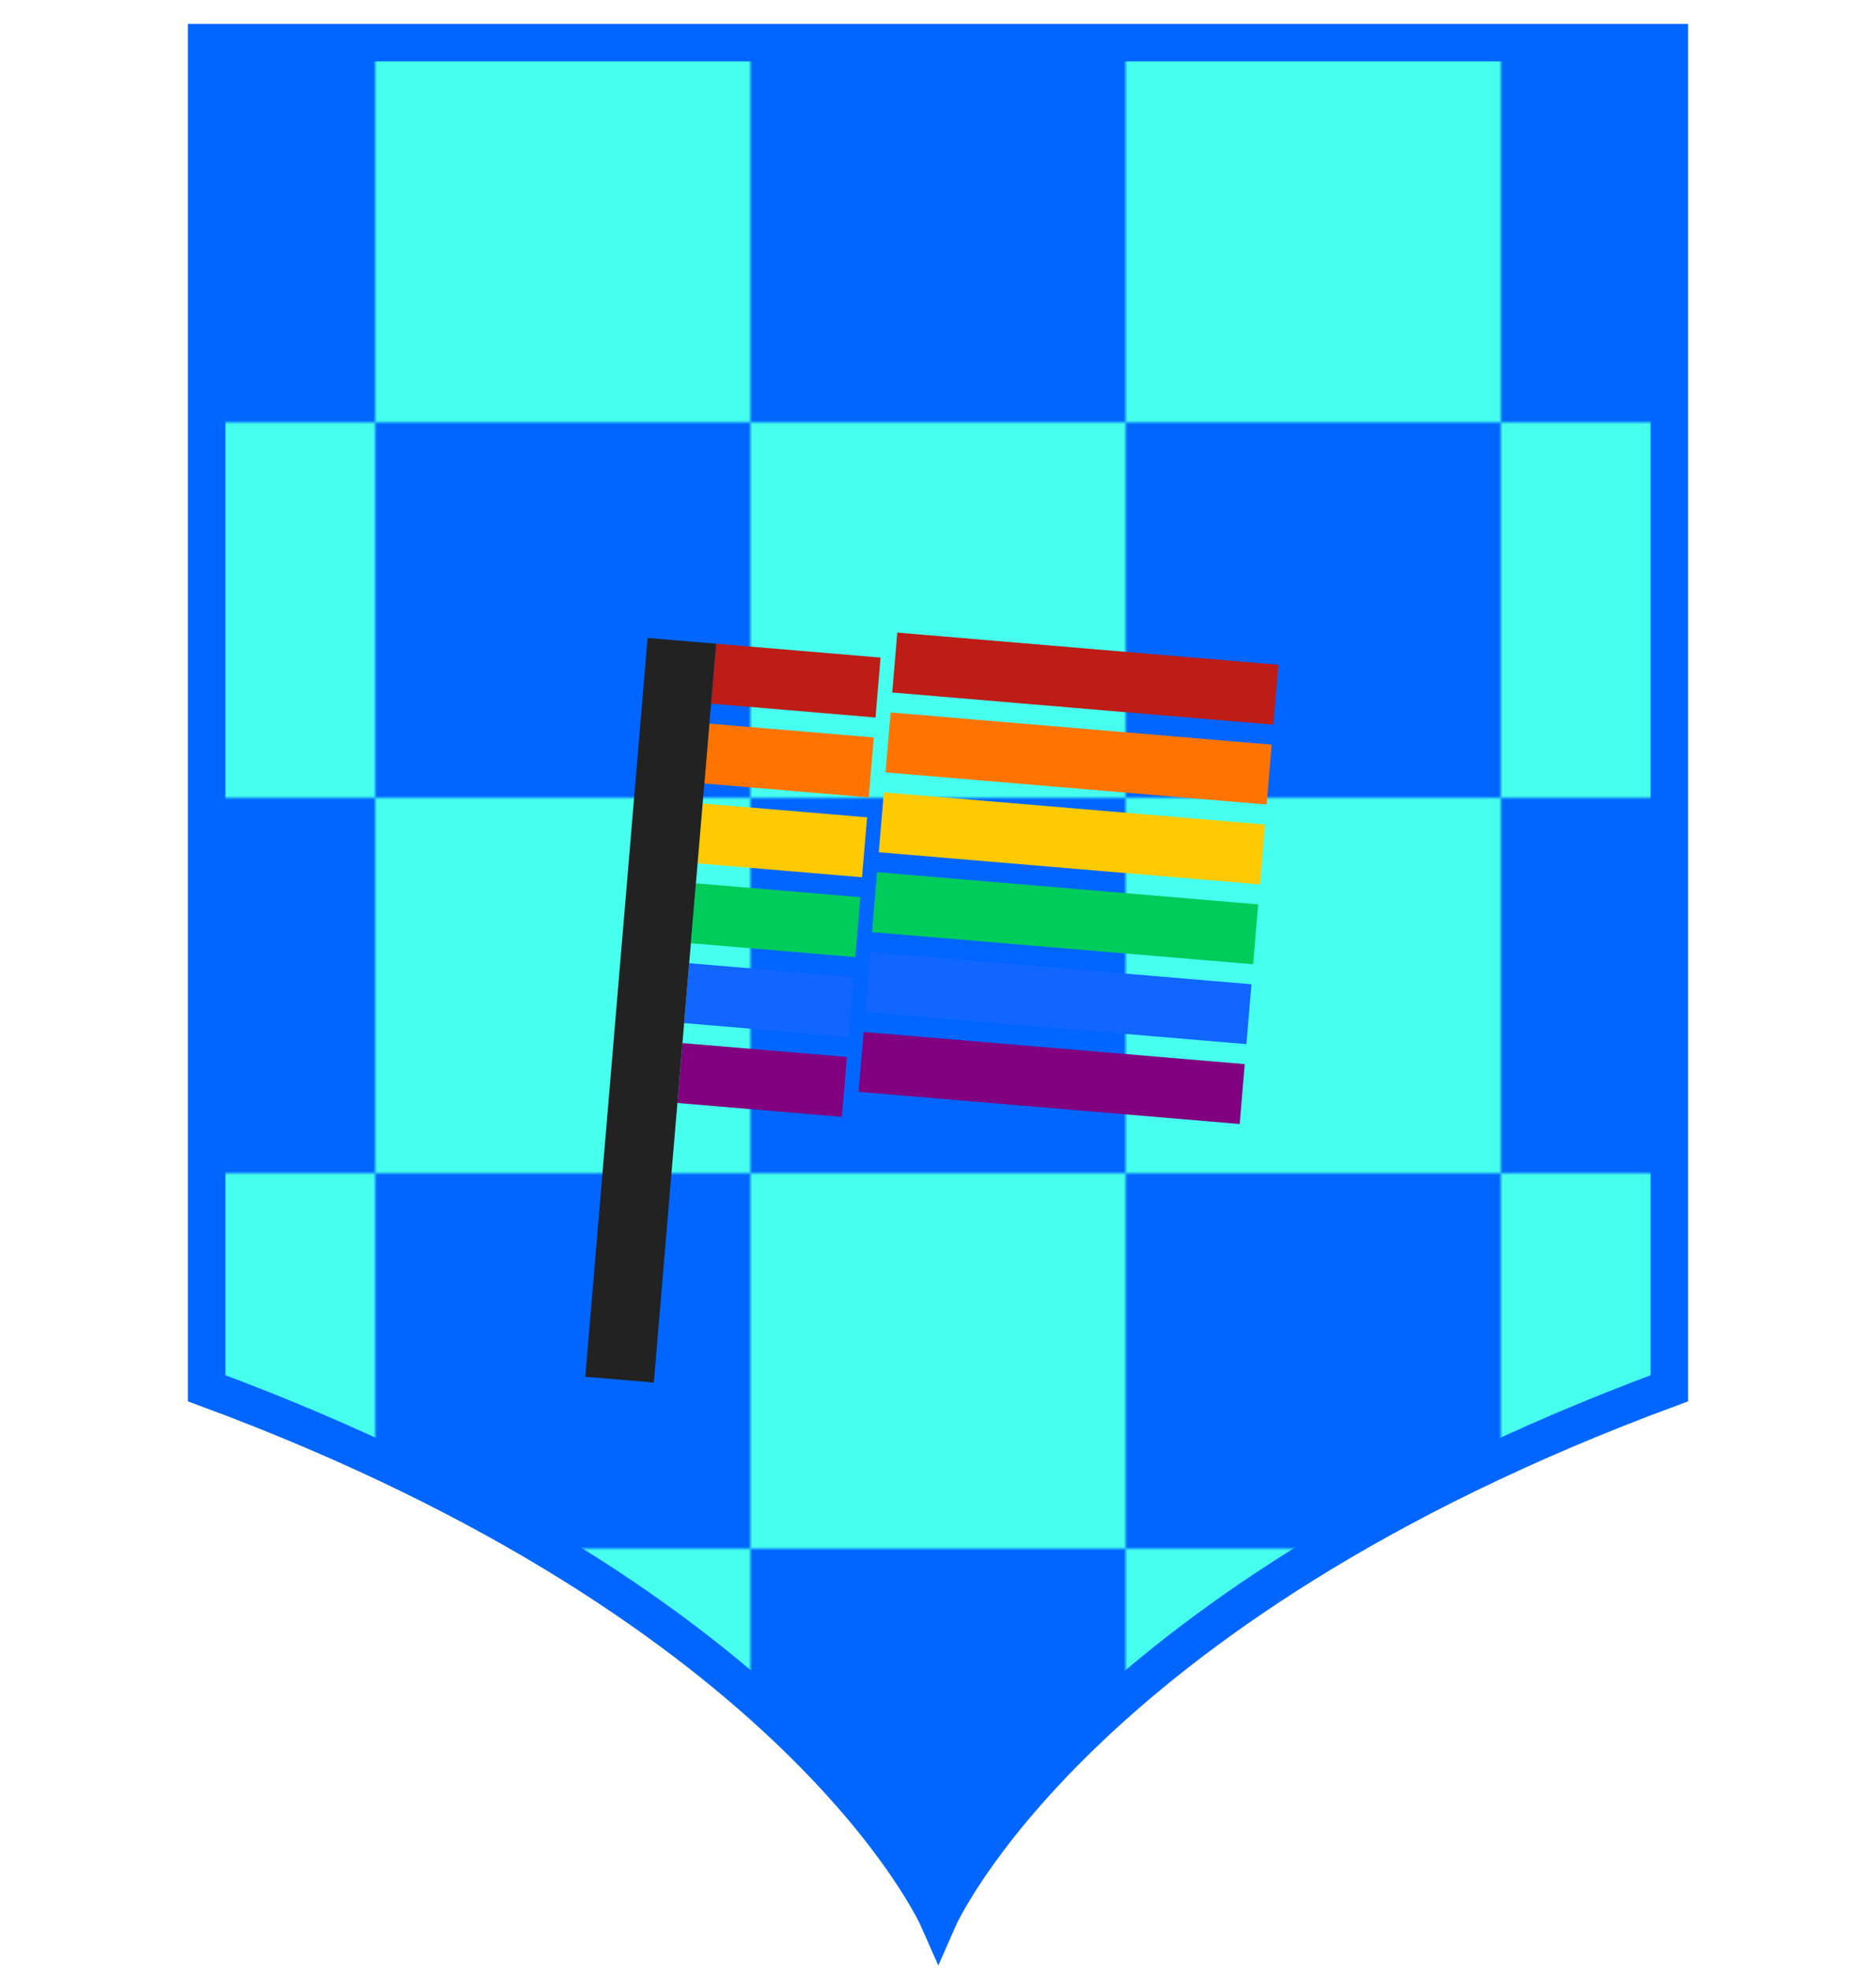
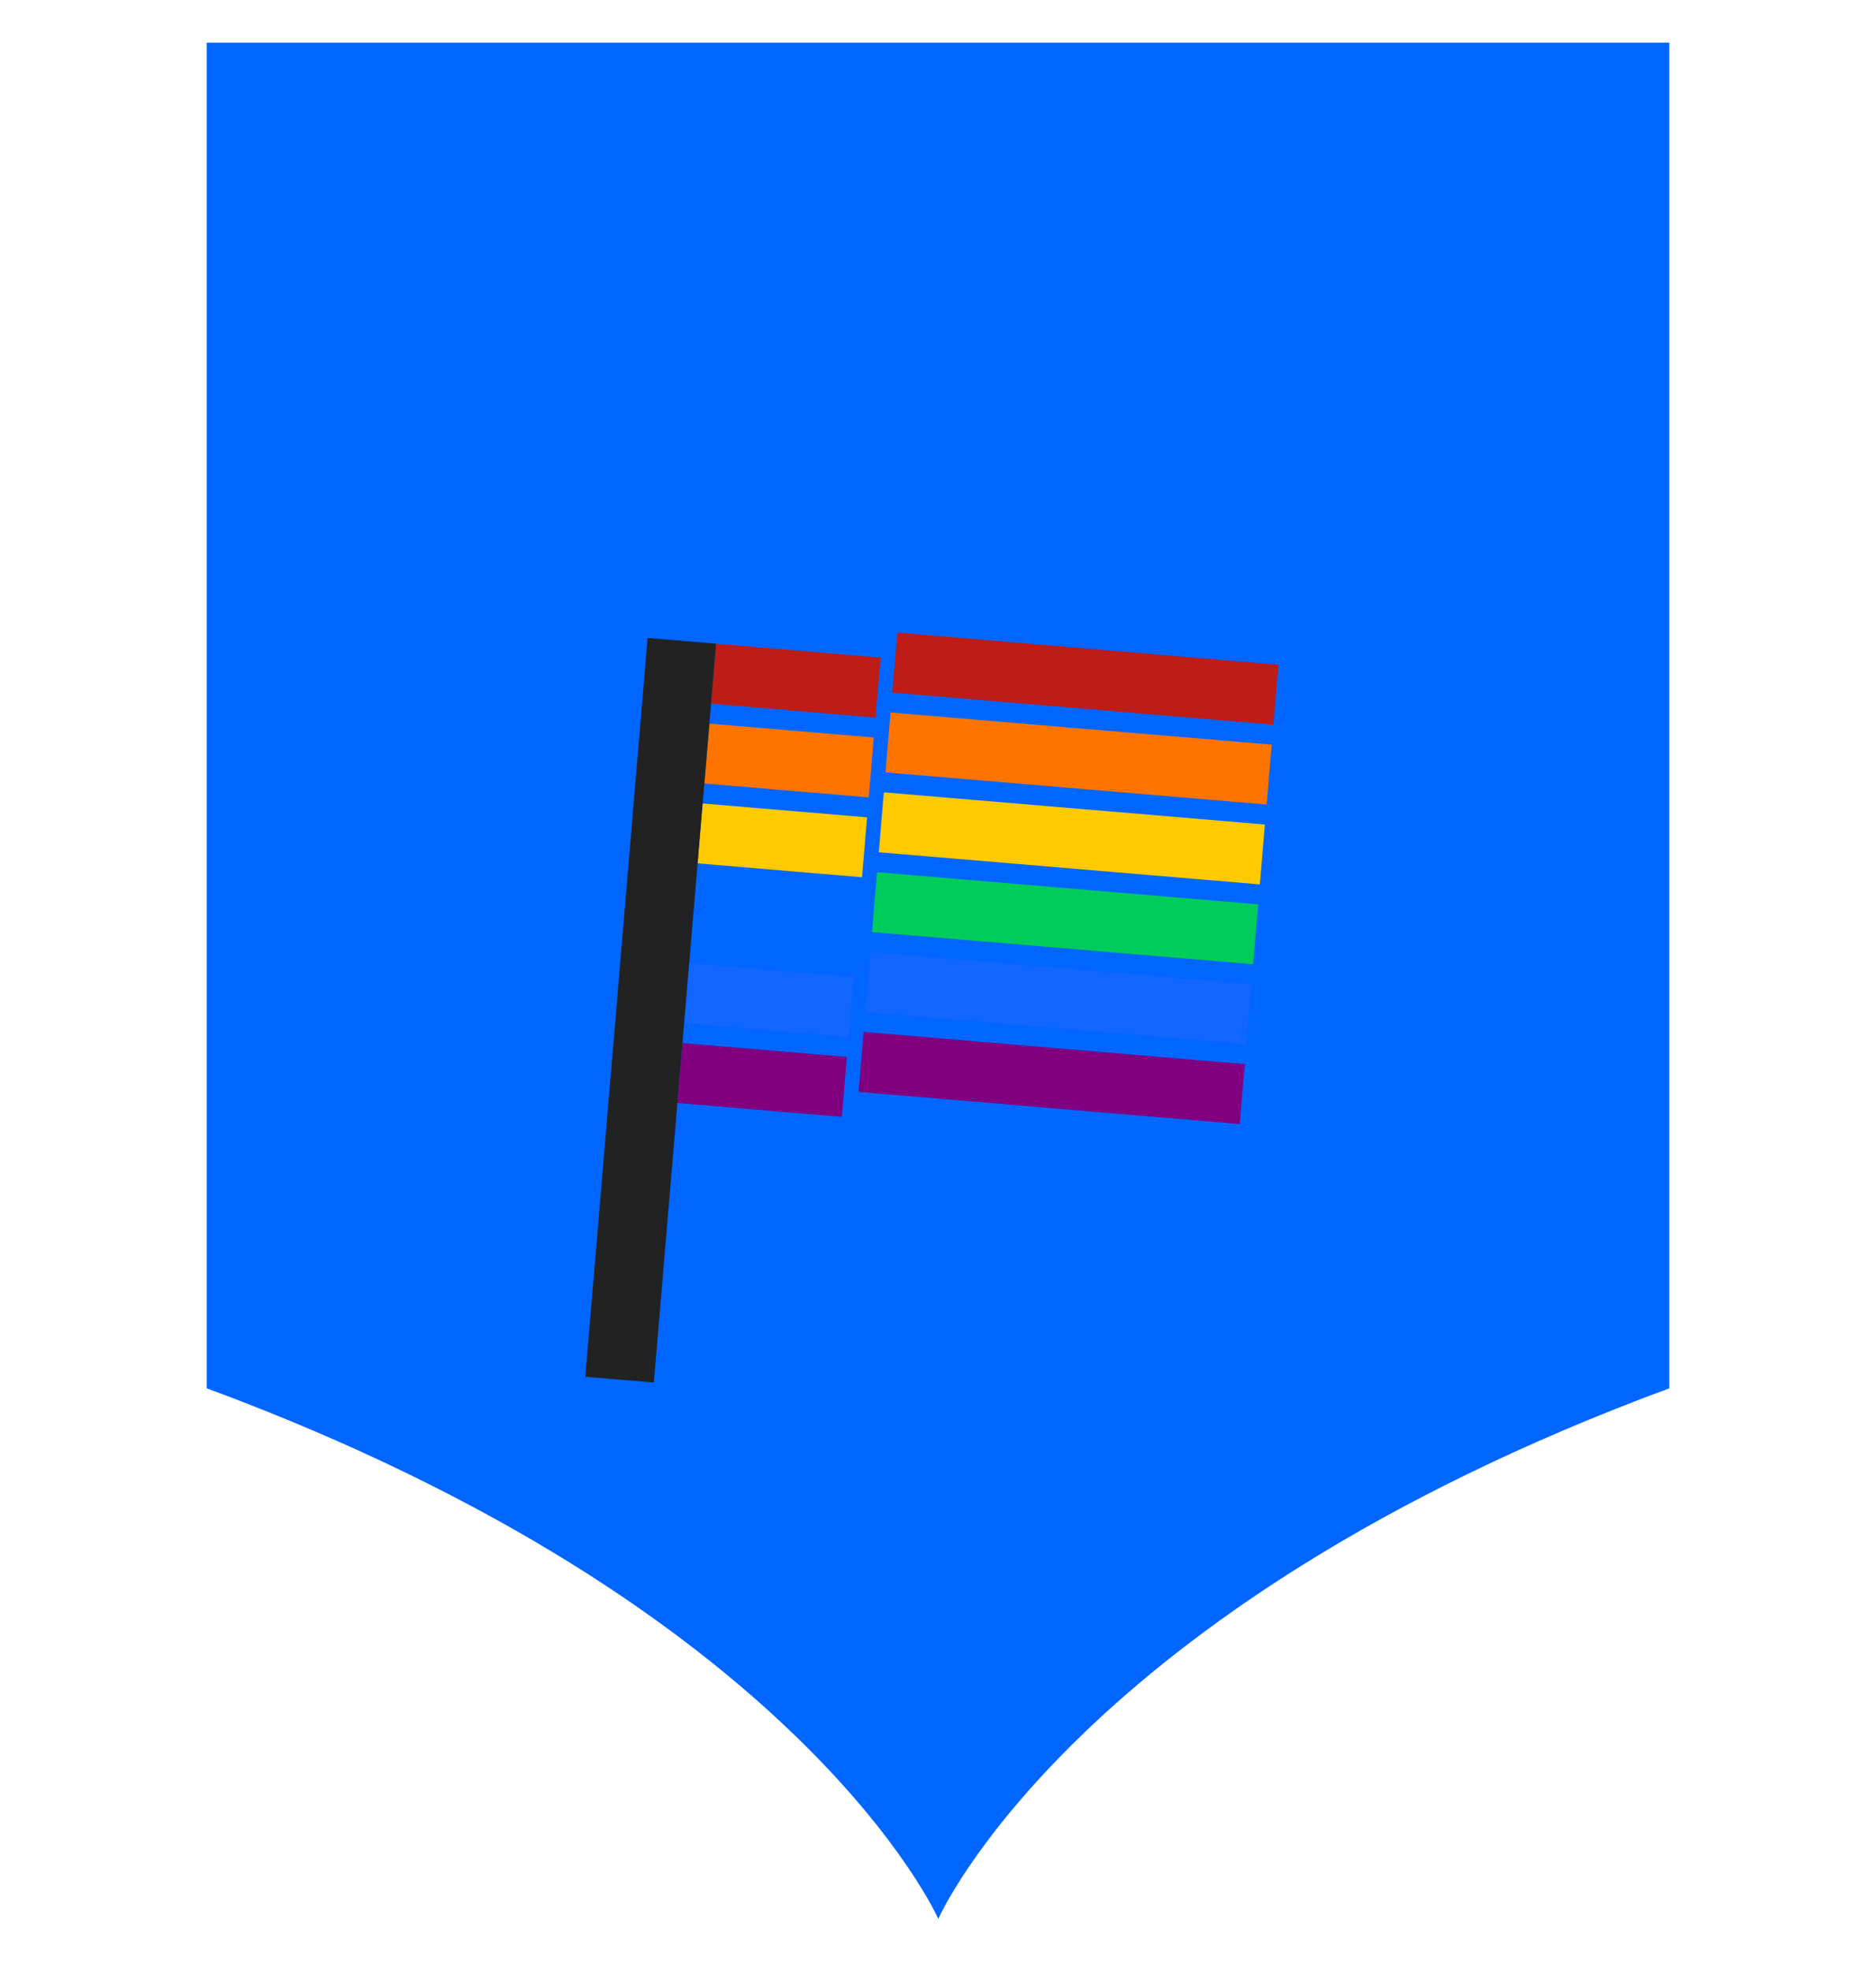
<svg xmlns="http://www.w3.org/2000/svg" width="500px" height="525px" viewBox="0 0 500 500" preserveAspectRatio="xMidYMid meet">
  <defs>
    <clipPath id="formato">
-       <path d="M250.075,498.61c0,0,36.319-82.74,194.845-141.325V-1.145H261.845H238.15H55.08v358.43 C213.62,415.87,250.075,498.61,250.075,498.61L250.075,498.61L250.075,498.61z" />
-     </clipPath>
+       </clipPath>
  </defs>
  <g id="fundo" fill="#0066ff" x="0">
    <path d="M250.075,498.61c0,0,36.319-82.74,194.845-141.325V-1.145H261.845H238.15H55.08v358.43 C213.62,415.87,250.075,498.61,250.075,498.61L250.075,498.61L250.075,498.61z" />
  </g>
  <g id="estampa1" fill="#47ffed" x="0" clip-path="url(#formato)">
    <defs>
      <pattern id="Pattern" x="0" y="0" width="200" height="200" patternUnits="userSpaceOnUse">
        <rect x="100" y="0" width="100" height="100" />
        <rect x="0" y="100" width="100" height="100" />
      </pattern>
    </defs>
-     <rect fill="url(#Pattern)" x="0" y="0" width="500" height="500" clip-path="url(#corte-formato)" />
  </g>
  <g id="borda" fill="none" stroke="#0066ff" stroke-width="10" x="0">
-     <path d="M250.075,498.61c0,0,36.319-82.74,194.845-141.325V-1.145H261.845H238.15H55.08v358.43 C213.62,415.87,250.075,498.61,250.075,498.61L250.075,498.61L250.075,498.61z" />
-   </g>
+     </g>
  <g id="adorno" transform="scale(2) translate(64, 65)" data-nome="bandeira colorido">
    <rect x="31.43" y="14.482" width="21.991" height="8.006" transform="rotate(4.822 31.43 14.482)" fill="#BE1C16" />
    <rect x="30.533" y="25.12" width="21.991" height="8.006" transform="rotate(4.822 30.533 25.12)" fill="#FF7400" />
    <rect x="29.636" y="35.757" width="21.991" height="8.006" transform="rotate(4.822 29.636 35.757)" fill="#FFCA01" />
-     <rect x="28.738" y="46.393" width="21.991" height="8.006" transform="rotate(4.822 28.738 46.393)" fill="#00CC5C" />
    <rect x="27.841" y="57.03" width="21.991" height="8.006" transform="rotate(4.822 27.841 57.03)" fill="#1166FF" />
    <rect x="26.944" y="67.668" width="21.991" height="8.006" transform="rotate(4.822 26.944 67.668)" fill="#80007F" />
    <rect x="55.576" y="13" width="50.965" height="8.006" transform="rotate(4.822 55.576 13)" fill="#BE1C16" />
    <rect x="54.68" y="23.637" width="50.965" height="8.006" transform="rotate(4.822 54.68 23.637)" fill="#FF7400" />
    <rect x="53.782" y="34.275" width="50.965" height="8.006" transform="rotate(4.822 53.782 34.275)" fill="#FFCA01" />
    <rect x="52.884" y="44.91" width="50.965" height="8.006" transform="rotate(4.822 52.884 44.91)" fill="#00CC5C" />
    <rect x="51.988" y="55.548" width="50.965" height="8.006" transform="rotate(4.822 51.988 55.548)" fill="#1166FF" />
    <rect x="51.09" y="66.185" width="50.965" height="8.006" transform="rotate(4.822 51.09 66.185)" fill="#80007F" />
    <rect x="22.3" y="13.714" width="9.164" height="98.742" transform="rotate(4.822 22.3 13.714)" fill="#222222" />
  </g>
</svg>